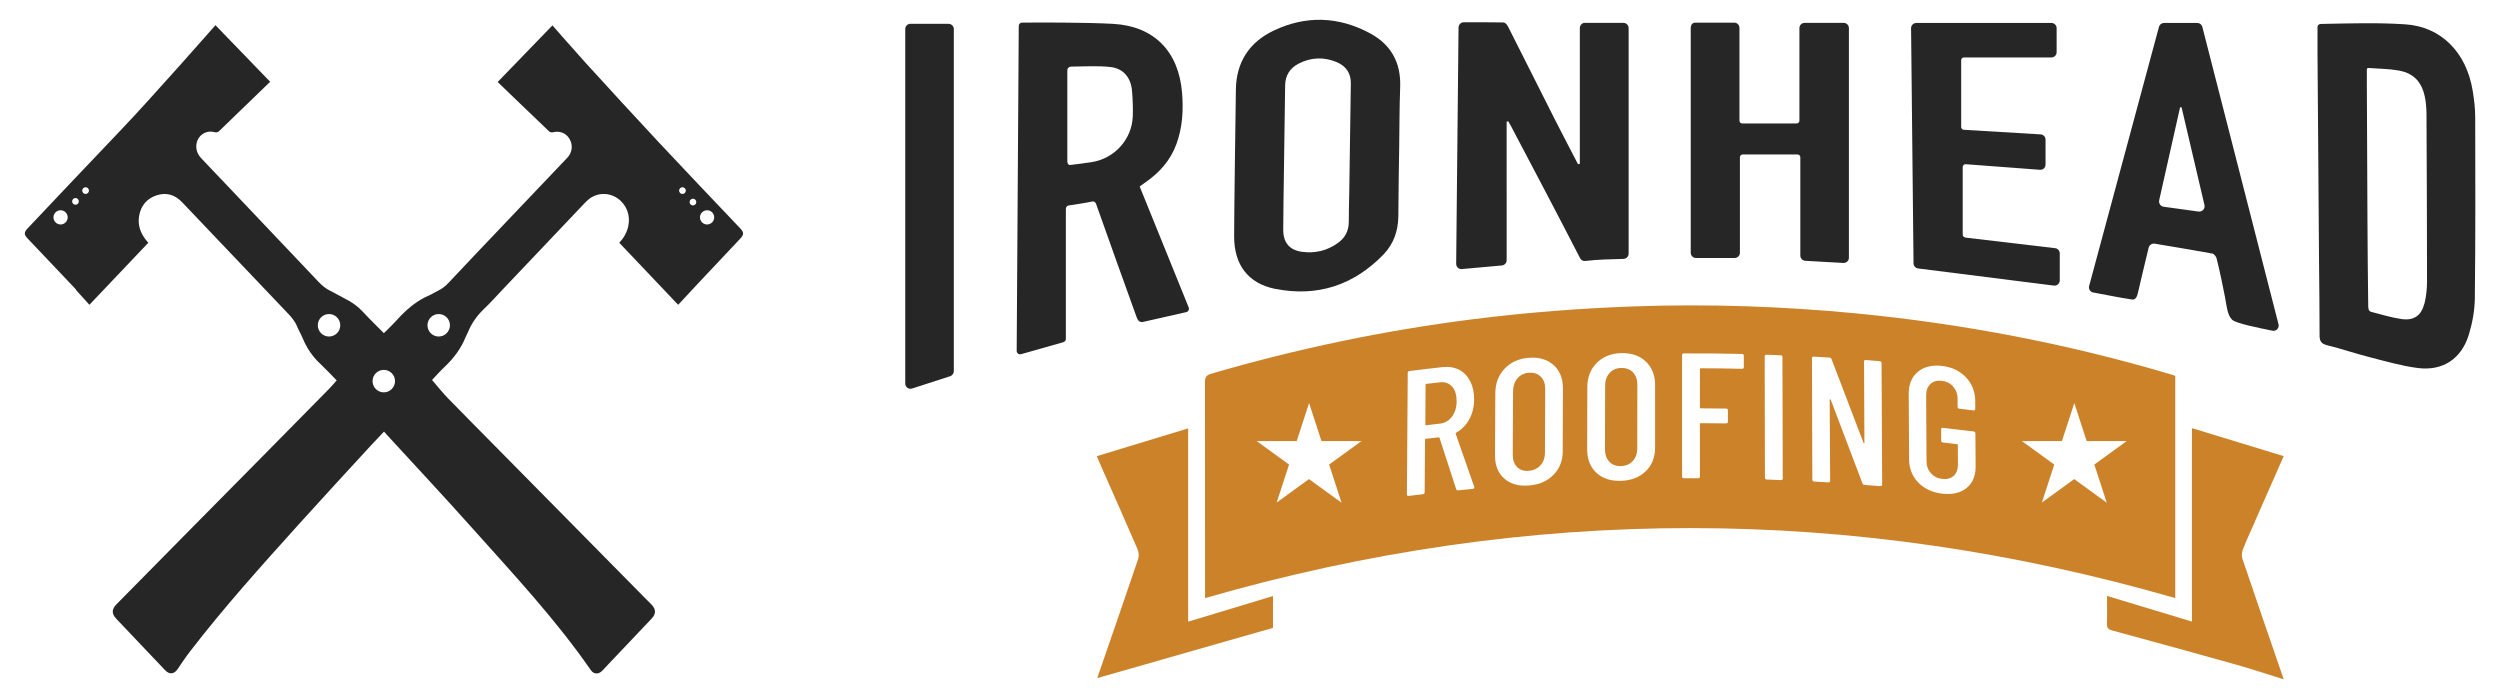
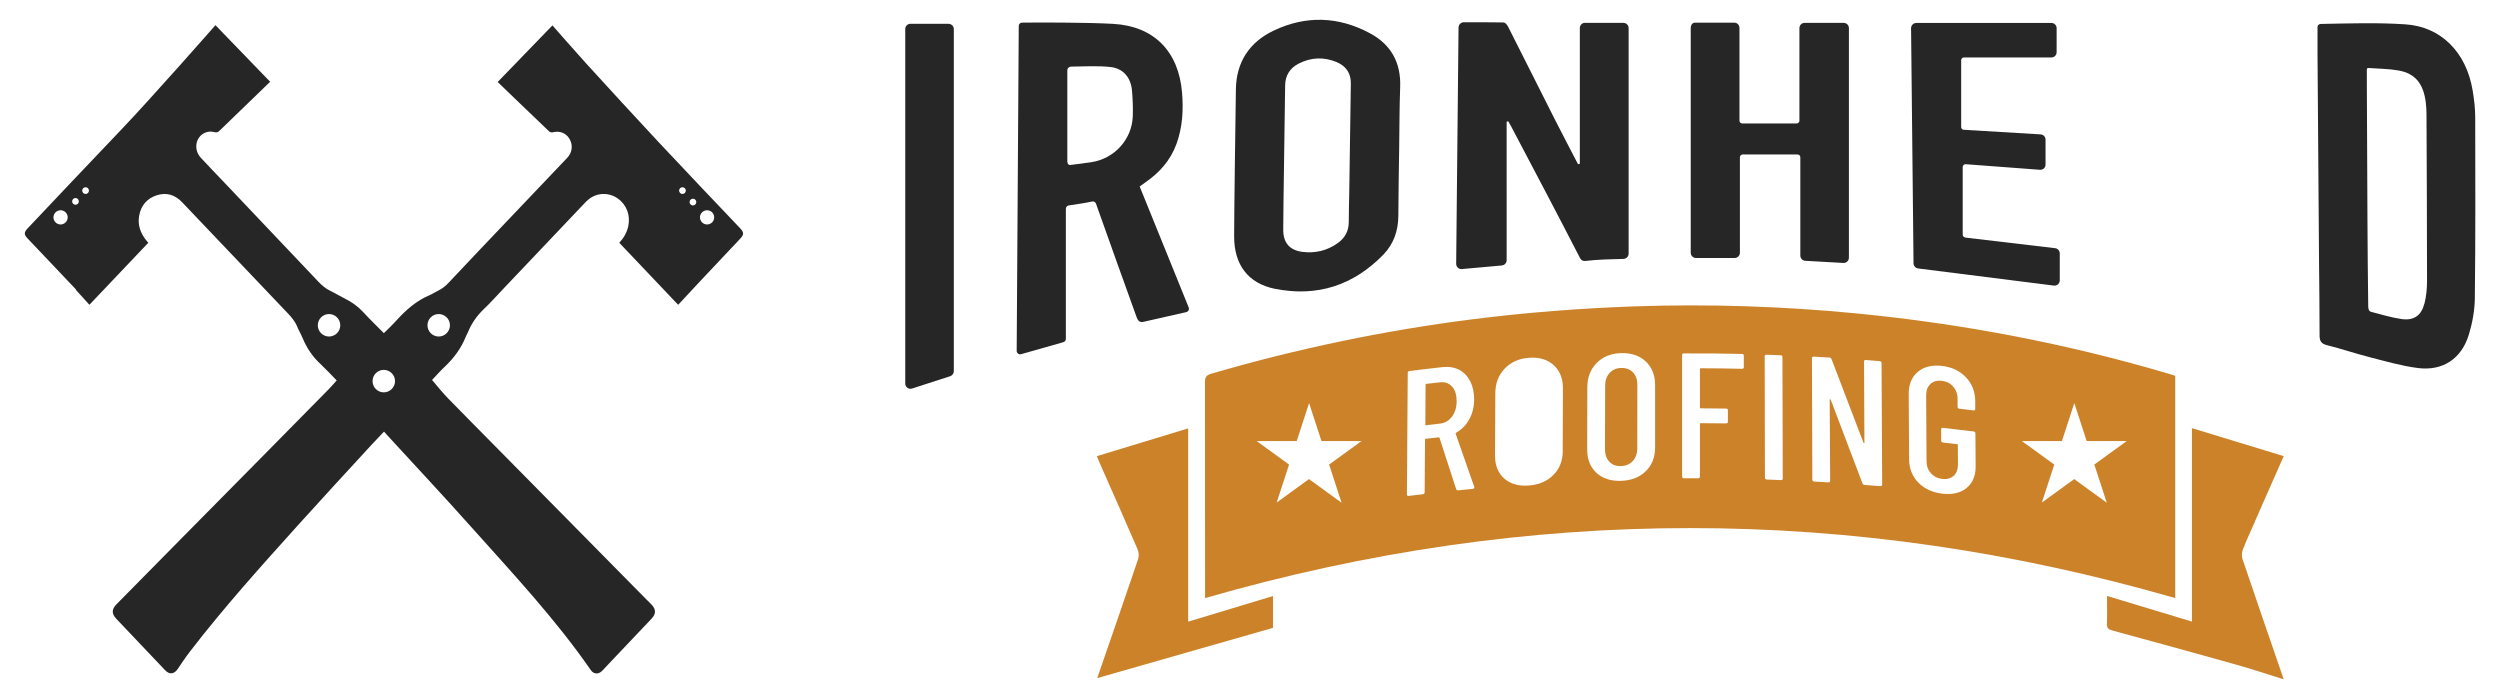
<svg xmlns="http://www.w3.org/2000/svg" id="Layer_1" data-name="Layer 1" viewBox="0 0 326.87 91.39">
  <defs>
    <style>      .cls-1 {        fill: #262626;      }      .cls-2 {        fill: #272626;      }      .cls-3 {        fill: #cc8229;      }    </style>
  </defs>
  <path class="cls-1" d="M9.91,37.89c.62.66,1.21,1.34,1.78,1.96,2.61-2.75,5.14-5.42,7.7-8.11-.08-.09-.19-.21-.29-.34-.74-.94-1.13-2.01-.9-3.23.25-1.34,1.05-2.23,2.27-2.63,1.27-.42,2.4-.09,3.34.9,4.59,4.82,9.17,9.65,13.77,14.47.51.53.99,1.08,1.28,1.8.21.51.5.99.71,1.5.54,1.3,1.3,2.43,2.32,3.37.74.7,1.44,1.45,2.13,2.16-.39.43-.71.82-1.05,1.16-2.72,2.76-5.44,5.53-8.16,8.28-3.61,3.66-7.23,7.32-10.85,10.98-2.91,2.94-5.81,5.89-8.71,8.83-.66.67-.68,1.25-.03,1.93,2.13,2.24,4.25,4.48,6.38,6.72.55.58,1.17.51,1.62-.15.53-.78,1.06-1.58,1.64-2.33,4.45-5.78,9.32-11.18,14.18-16.58,3.13-3.47,6.31-6.91,9.47-10.35.55-.6,1.12-1.19,1.7-1.8.15.17.28.31.4.45,3.74,4.08,7.51,8.1,11.19,12.23,5.35,5.99,10.84,11.85,15.46,18.52.34.49.92.56,1.37.17.21-.17.38-.39.57-.59,2.01-2.12,4.01-4.23,6.01-6.34.58-.61.57-1.21-.02-1.82-.48-.49-.96-.97-1.44-1.45-2.92-2.96-5.85-5.93-8.77-8.89-3.26-3.3-6.52-6.61-9.78-9.91-2.2-2.24-4.43-4.46-6.61-6.71-.73-.75-1.39-1.58-2.1-2.41.49-.51,1.06-1.17,1.7-1.77,1.17-1.11,2.12-2.39,2.73-3.93.08-.19.19-.37.27-.56.47-1.15,1.15-2.12,2.03-2.97.88-.83,1.69-1.74,2.53-2.63,3.56-3.75,7.11-7.5,10.67-11.24.18-.19.36-.37.56-.53,1.1-.88,2.61-.92,3.78-.11,1.17.82,1.7,2.22,1.38,3.66-.19.86-.63,1.56-1.17,2.14,2.56,2.69,5.1,5.37,7.7,8.11.07-.1,5.47-5.86,8.09-8.62.53-.56.53-.84,0-1.4-3.55-3.74-7.11-7.46-10.63-11.23-3.2-3.42-6.37-6.89-9.53-10.35h0c-1.32-1.45-4.37-4.93-4.37-4.93-.1.11-7.16,7.4-7.16,7.4,0,0,4.74,4.57,6.73,6.46.11.1.33.16.47.12.9-.24,1.76.09,2.21.89.46.81.34,1.77-.33,2.46-2.54,2.68-5.09,5.35-7.63,8.02-2.62,2.75-5.24,5.5-7.84,8.27-.42.45-.87.82-1.41,1.07-.39.19-.75.43-1.14.6-1.68.71-3.03,1.89-4.26,3.25-.53.59-1.11,1.13-1.68,1.7-.92-.93-1.84-1.82-2.71-2.76-.68-.74-1.46-1.29-2.33-1.73-.67-.33-1.31-.73-1.99-1.06-.61-.29-1.09-.72-1.56-1.21-4.05-4.28-8.11-8.55-12.16-12.82-1.06-1.12-2.14-2.22-3.19-3.36-1.08-1.17-.6-3.02.87-3.37.28-.07.61-.05.9.02.27.07.45.05.66-.16,1.92-1.87,6.64-6.42,6.64-6.42l-7.15-7.4s-8.38,9.55-12.47,13.82c-4.05,4.23-8.05,8.49-12.08,12.74-.5.53-.5.82,0,1.34,2.11,2.22,4.22,4.43,6.32,6.66ZM92.45,27.49c.52,0,.93.42.93.93s-.42.93-.93.93-.93-.42-.93-.93.42-.93.93-.93ZM90.6,25.98c.24,0,.44.2.44.44s-.2.44-.44.44-.44-.2-.44-.44.2-.44.44-.44ZM89.23,24.48c.24,0,.44.2.44.44s-.2.44-.44.44-.44-.2-.44-.44.2-.44.44-.44ZM57.36,41.06c.81,0,1.47.66,1.47,1.47s-.66,1.47-1.47,1.47-1.47-.66-1.47-1.47.66-1.47,1.47-1.47ZM50.18,48.36c.81,0,1.47.66,1.47,1.47s-.66,1.47-1.47,1.47-1.47-.66-1.47-1.47.66-1.47,1.47-1.47ZM43.02,41.06c.81,0,1.47.66,1.47,1.47s-.66,1.47-1.47,1.47-1.47-.66-1.47-1.47.66-1.47,1.47-1.47ZM11.19,24.48c.24,0,.44.2.44.44s-.2.44-.44.44-.44-.2-.44-.44.2-.44.44-.44ZM9.87,25.89c.24,0,.44.2.44.44s-.2.44-.44.44-.44-.2-.44-.44.2-.44.44-.44ZM7.92,27.49c.52,0,.93.42.93.93s-.42.93-.93.93-.93-.42-.93-.93.42-.93.93-.93Z" />
  <path class="cls-2" d="M124.02,3.11h-4.98c-.38,0-.68.31-.68.68v46.36c0,.46.45.79.89.65,1.64-.53,3.29-1.07,4.98-1.61.28-.09.48-.36.48-.65V3.8c0-.38-.31-.68-.68-.68Z" />
  <path class="cls-2" d="M323.63,15.36c0-1.19-.14-2.38-.34-3.55-.82-4.95-4.11-8.33-8.82-8.63-3.62-.24-7.26-.12-10.98-.05-.48,0-.48.4-.48.4,0,1.12,0,2.28,0,3.44.06,9.1.13,18.21.2,27.31.03,3.19.07,6.38.07,9.57,0,.76.22,1.1,1,1.29,1.85.46,3.66,1.08,5.5,1.55,2.11.54,4.22,1.16,6.37,1.43,3.25.41,5.69-1.22,6.65-4.38.46-1.52.76-3.15.78-4.73.09-7.88.07-15.77.05-23.65ZM316.98,39.7c-.39,1.55-1.37,2.24-2.95,2.02-1.36-.19-2.69-.61-4.02-.95-.34-.09-.37-.49-.37-.76-.05-3.72-.08-7.43-.1-11.15-.03-5.97-.06-11.93-.08-17.9v-1.87s0-.22.19-.2c1.37.1,2.69.1,3.98.33,2.17.39,3.25,1.75,3.54,4.22.06.5.09,1,.09,1.5.03,7.27.07,14.54.07,21.81,0,.98-.1,2-.34,2.96Z" />
  <path class="cls-2" d="M148.95,42.01c.19.08.29.13.46.09,1.91-.43,3.79-.86,5.69-1.29.27-.06.42-.35.32-.61-2.15-5.31-4.28-10.56-6.41-15.82h0c.3-.23.53-.39.75-.54,1.84-1.27,3.28-2.87,4.06-5.02.8-2.19.92-4.45.73-6.73-.45-5.36-3.65-8.67-9-8.97-3.49-.2-10.2-.19-11.93-.16-.24,0-.42.2-.42.44-.09,14.11-.18,28.31-.27,42.48,0,.29.29.51.57.43,1.87-.53,3.65-1.04,5.53-1.57.19-.05.33-.23.33-.43v-17.01c0-.22.17-.41.38-.44,1.09-.17,2.08-.3,3.05-.51.22-.05.43.07.51.28,1.74,4.94,3.53,9.88,5.3,14.81.09.25.22.48.36.57ZM148.11,15.2c-.11,3.05-2.43,5.57-5.45,6.01-.94.13-1.79.26-2.73.36-.38.04-.38-.49-.38-.49v-11.89c0-.27.22-.48.48-.48,1.77-.02,3.48-.13,5.14.05,1.68.18,2.69,1.35,2.84,3.12.09,1.1.14,2.22.1,3.33Z" />
  <path class="cls-2" d="M207.24,2.98c-.38,0-.68.31-.68.68v17.75c-.08.02-.16.04-.24.06-1.01-1.96-2.04-3.91-3.04-5.88-2.03-4.01-4.03-8.02-6.06-12.02-.13-.26-.36-.62-.64-.63-.16,0-.33,0-.49-.01-1.55-.03-3.1-.02-4.7-.02-.37,0-.68.3-.69.68-.11,10.34-.21,20.6-.31,30.9,0,.41.35.73.75.69,1.76-.16,3.45-.31,5.22-.47.35-.03.63-.33.63-.68V15.9c.08,0,.15-.02.22-.03.12.2.24.41.35.62,3.03,5.75,6.07,11.5,9.04,17.28.13.25.4.39.68.35,1.63-.2,3.28-.22,4.99-.27.37-.01.67-.32.67-.69V3.67c0-.38-.31-.68-.68-.68h-5.02Z" />
  <path class="cls-2" d="M166.71,37.76c5.5,1.11,10.29-.46,14.19-4.5,1.31-1.36,1.91-3.08,1.93-5,.02-2.97.06-5.94.11-8.9.04-2.66.03-5.33.13-7.99.12-3.19-1.21-5.56-3.97-7.03-4.12-2.21-8.38-2.34-12.59-.33-3.16,1.51-4.87,4.12-4.92,7.67h0c-.05,3.33-.23,16.15-.23,19.23,0,3.67,1.78,6.13,5.36,6.86ZM167.78,30.06c0-2.68.22-15.71.25-18.87.01-1.3.61-2.29,1.78-2.88,1.62-.82,3.28-.89,4.96-.19,1.23.52,1.87,1.47,1.85,2.79-.06,4.79-.14,9.59-.21,14.38-.02,1.24-.06,2.49-.06,3.74,0,1.17-.5,2.08-1.44,2.75-1.4,1.01-2.96,1.36-4.63,1.15-1.65-.2-2.5-1.19-2.5-2.87h0Z" />
-   <path class="cls-2" d="M273.68,38.24c1.67.3,3.31.66,5.03.91.11.02.59.13.79-.75.46-2.01.95-3.99,1.43-6.01.09-.36.44-.59.8-.53,2.56.43,5.04.84,7.53,1.29.22.04.5.39.56.65.42,1.69.78,3.4,1.11,5.12.2,1.06.28,2.25.9,2.87.5.5,3.47,1.07,5.29,1.45.5.1.92-.36.79-.85-3.35-13.1-6.66-26.01-9.96-38.88-.08-.3-.35-.51-.66-.51h-4.35c-.31,0-.58.21-.66.51-3.05,11.31-6.09,22.58-9.13,33.88-.11.39.15.79.55.86ZM282.31,26.18c.92-4.07,1.82-8.08,2.72-12.1l.05-.06.06-.02.07.03.04.06s1.97,8.42,2.98,12.72c.11.47-.29.91-.78.85-1.54-.21-3.04-.42-4.56-.63-.4-.05-.66-.44-.58-.83Z" />
  <path class="cls-2" d="M236.05,34.1c1.74.1,3.38.19,4.97.28.39.02.72-.29.72-.68V3.67c0-.38-.31-.68-.68-.68h-5.11c-.38,0-.68.31-.68.68v12.11c0,.2-.16.36-.36.36h-7.12c-.2,0-.36-.16-.36-.36V3.64c0-.38-.31-.68-.68-.68h-5.09c-.41,0-.6.31-.6.75v29.34c0,.38.31.68.68.68h5.07c.38,0,.68-.31.68-.68v-12.49c0-.2.16-.36.36-.36h7.18c.2,0,.36.16.36.36v12.86c0,.36.29.66.65.68Z" />
  <path class="cls-2" d="M256.94,31.04c-.18-.02-.32-.18-.32-.36v-8.85c0-.21.18-.37.39-.36,3.24.24,6.48.48,9.71.73.4.03.73-.28.73-.68v-3.27c0-.36-.28-.66-.65-.68-3.36-.2-6.67-.4-10.04-.6-.19-.01-.34-.17-.34-.36V7.87c0-.2.16-.36.36-.36h11.44c.38,0,.68-.31.68-.68v-3.15c0-.38-.31-.68-.68-.68h-17.66c-.39,0-.7.32-.69.7.11,10.31.22,20.55.32,30.73,0,.34.26.62.6.67,5.97.76,11.85,1.5,17.75,2.24.41.05.77-.27.77-.68v-3.53c0-.35-.26-.64-.6-.68-3.91-.46-7.81-.93-11.77-1.39Z" />
  <path class="cls-3" d="M294.82,68.19c1.23-2.81,2.47-5.61,3.77-8.55-4.02-1.23-7.97-2.43-12-3.66v25.29c-3.7-1.12-7.34-2.22-11.1-3.35,0,1.32.03,2.48-.01,3.64-.02.55.18.74.71.88,5.39,1.46,10.78,2.94,16.15,4.45,2.04.58,4.06,1.24,6.25,1.93h0c-1.84-5.35-3.63-10.53-5.39-15.73-.13-.37-.09-.87.05-1.24.48-1.24,1.04-2.44,1.58-3.65Z" />
  <path class="cls-3" d="M155.35,56.01c-4.03,1.23-7.96,2.42-11.94,3.63.18.43.3.73.43,1.03,1.64,3.72,3.3,7.44,4.91,11.18.15.36.18.87.06,1.24-1.76,5.19-3.55,10.37-5.35,15.57h0c7.7-2.21,15.33-4.39,22.98-6.57v-4.16c-3.72,1.12-7.36,2.22-11.09,3.35v-25.27Z" />
  <path class="cls-3" d="M211.95,48.11c-.63.02-1.13.24-1.51.67-.38.43-.57.97-.57,1.64,0,3.34-.01,5.01-.02,8.35,0,.67.19,1.2.57,1.6.38.4.88.59,1.51.57.65-.02,1.16-.24,1.55-.66.39-.42.58-.97.59-1.64,0-3.34,0-5.01.01-8.35,0-.67-.19-1.2-.58-1.61-.39-.4-.9-.59-1.55-.57Z" />
-   <path class="cls-3" d="M199.92,48.73c-.63.05-1.13.29-1.51.73-.38.44-.57,1-.58,1.67-.01,3.34-.02,5.01-.04,8.35,0,.67.19,1.19.56,1.58.38.38.88.55,1.51.5.65-.05,1.16-.29,1.55-.72.39-.44.59-.99.59-1.66.01-3.34.02-5.01.03-8.35,0-.67-.19-1.2-.58-1.58-.39-.39-.9-.56-1.54-.51Z" />
  <path class="cls-3" d="M284.42,49.14c-.25-.08-.48-.16-.72-.23-13.43-3.98-27.12-6.59-41.05-7.94-9.64-.93-19.31-1.25-29-.91-7.03.25-14.02.79-21,1.67-11.63,1.47-23.05,3.85-34.3,7.14-.63.18-.8.44-.8,1.07.01,9.13.01,18.26.01,27.4v.86c42.32-12.21,84.58-12.2,126.85,0v-29.06ZM175.38,65.71l-4.23-3.07-4.23,3.07,1.62-4.97-4.23-3.07h5.23l1.62-4.97,1.62,4.97h5.23l-4.23,3.07,1.62,4.97ZM192.57,63.92c-.75.07-1.13.11-1.89.19-.15.02-.24-.04-.29-.16-.87-2.69-1.31-4.03-2.18-6.71-.02-.04-.05-.06-.1-.06-.67.08-1.01.11-1.69.19-.06,0-.1.04-.1.11-.02,2.75-.03,4.13-.05,6.88,0,.16-.08.24-.25.26-.73.09-1.1.13-1.83.22-.16.02-.24-.05-.24-.2.05-6.35.07-9.52.11-15.87,0-.16.08-.24.24-.26,1.72-.22,2.58-.32,4.31-.51.82-.09,1.54.03,2.17.35.62.32,1.1.82,1.45,1.5.34.67.51,1.46.51,2.36,0,.98-.22,1.86-.64,2.62-.42.76-1,1.35-1.72,1.75-.05.05-.07.1-.05.14.97,2.76,1.45,4.14,2.42,6.92,0,.04.01.05.02.09,0,.11-.07.17-.22.18ZM204.33,58.93c0,1.29-.41,2.35-1.23,3.17-.82.83-1.9,1.29-3.24,1.38-1.32.1-2.39-.21-3.19-.92-.8-.71-1.2-1.71-1.2-3,.02-3.26.02-4.88.04-8.14,0-1.29.41-2.36,1.22-3.22.81-.85,1.87-1.33,3.19-1.42,1.34-.1,2.41.23,3.22.96.81.74,1.21,1.75,1.21,3.04-.01,3.26-.02,4.88-.03,8.14ZM216.4,58.5c0,1.29-.41,2.33-1.23,3.12-.82.8-1.9,1.21-3.24,1.25-1.33.04-2.39-.31-3.2-1.05-.8-.74-1.21-1.76-1.21-3.05,0-3.26.01-4.88.02-8.14,0-1.29.41-2.35,1.22-3.17.81-.82,1.87-1.25,3.19-1.29,1.34-.04,2.41.33,3.23,1.09.81.77,1.22,1.8,1.22,3.09,0,3.26,0,4.88,0,8.14ZM227.78,48.22c-2.17-.05-3.25-.06-5.42-.07-.06,0-.1.03-.1.09,0,2.02,0,3.04,0,5.06,0,.06.03.09.1.09,1.33,0,1.99.01,3.32.03.16,0,.24.08.24.24,0,.59,0,.88,0,1.47,0,.15-.08.23-.24.23-1.33-.02-1.99-.03-3.32-.03-.06,0-.1.03-.1.09,0,2.75,0,4.13,0,6.88,0,.16-.08.23-.25.23-.74,0-1.11,0-1.84,0-.16,0-.24-.08-.24-.23,0-6.34,0-9.52,0-15.86,0-.16.08-.23.24-.23,3.04-.01,4.56,0,7.59.07.16,0,.24.08.24.24,0,.59,0,.88,0,1.47,0,.16-.08.23-.24.23ZM232.85,62.77c-.74-.03-1.1-.04-1.84-.07-.16,0-.25-.08-.25-.24-.01-6.34-.02-9.52-.03-15.86,0-.16.08-.23.24-.22.73.02,1.1.04,1.84.07.16,0,.24.09.24.24.01,6.34.02,9.52.04,15.86,0,.16-.08.23-.24.22ZM245.86,63.57c-.83-.07-1.25-.1-2.08-.17-.13-.01-.22-.08-.27-.21-1.66-4.39-2.5-6.58-4.15-10.94-.02-.03-.04-.05-.08-.04-.03,0-.05.02-.05.05.02,4.24.04,6.36.06,10.59,0,.16-.08.23-.24.22-.74-.04-1.1-.07-1.84-.11-.16,0-.24-.09-.25-.25-.02-6.34-.03-9.52-.05-15.86,0-.16.08-.23.24-.22.82.04,1.23.07,2.05.12.13,0,.22.08.27.2,1.67,4.37,2.5,6.55,4.18,10.94.01.05.04.07.07.06.03,0,.05-.03.05-.08-.02-4.24-.03-6.35-.05-10.59,0-.16.08-.23.24-.21.72.06,1.09.09,1.81.15.16.01.24.1.24.25.03,6.34.05,9.52.08,15.86,0,.16-.08.23-.24.21ZM257.14,63.8c-.8.65-1.85.89-3.16.75-1.31-.15-2.36-.63-3.16-1.45-.8-.83-1.21-1.85-1.21-3.08-.02-3.42-.03-5.12-.05-8.54,0-1.23.39-2.18,1.18-2.85.79-.67,1.84-.93,3.14-.79,1.3.14,2.35.64,3.16,1.49.81.84,1.21,1.89,1.22,3.14,0,.39,0,.59,0,.98,0,.16-.08.23-.24.21-.73-.09-1.1-.14-1.83-.22-.16-.02-.24-.11-.24-.26,0-.41,0-.62,0-1.03,0-.64-.2-1.17-.58-1.61-.38-.43-.88-.68-1.49-.75-.61-.07-1.1.07-1.48.42-.38.35-.56.84-.56,1.48.02,3.43.03,5.15.05,8.59,0,.64.19,1.17.58,1.6.38.43.88.68,1.49.74.61.07,1.1-.07,1.48-.41.37-.34.56-.83.56-1.47,0-1.03-.01-1.54-.02-2.57,0-.06-.03-.1-.1-.1-.73-.09-1.1-.13-1.83-.21-.16-.02-.24-.1-.25-.26,0-.58,0-.87,0-1.45,0-.15.08-.22.24-.21,1.6.18,2.4.27,4,.47.16.02.24.11.24.26.01,1.73.02,2.59.03,4.32,0,1.23-.39,2.17-1.18,2.81ZM275.43,65.71l-4.23-3.07-4.23,3.07,1.62-4.97-4.23-3.07h5.23l1.62-4.97,1.62,4.97h5.23l-4.23,3.07,1.62,4.97Z" />
  <path class="cls-3" d="M189.85,50.55c-.4-.45-.93-.64-1.58-.56-.71.08-1.07.12-1.78.2-.06,0-.1.05-.1.1-.01,2.09-.02,3.14-.03,5.23,0,.06.03.09.1.08.71-.08,1.07-.13,1.78-.21.66-.07,1.19-.37,1.6-.91.4-.53.61-1.2.61-2.01,0-.84-.19-1.48-.59-1.93Z" />
</svg>